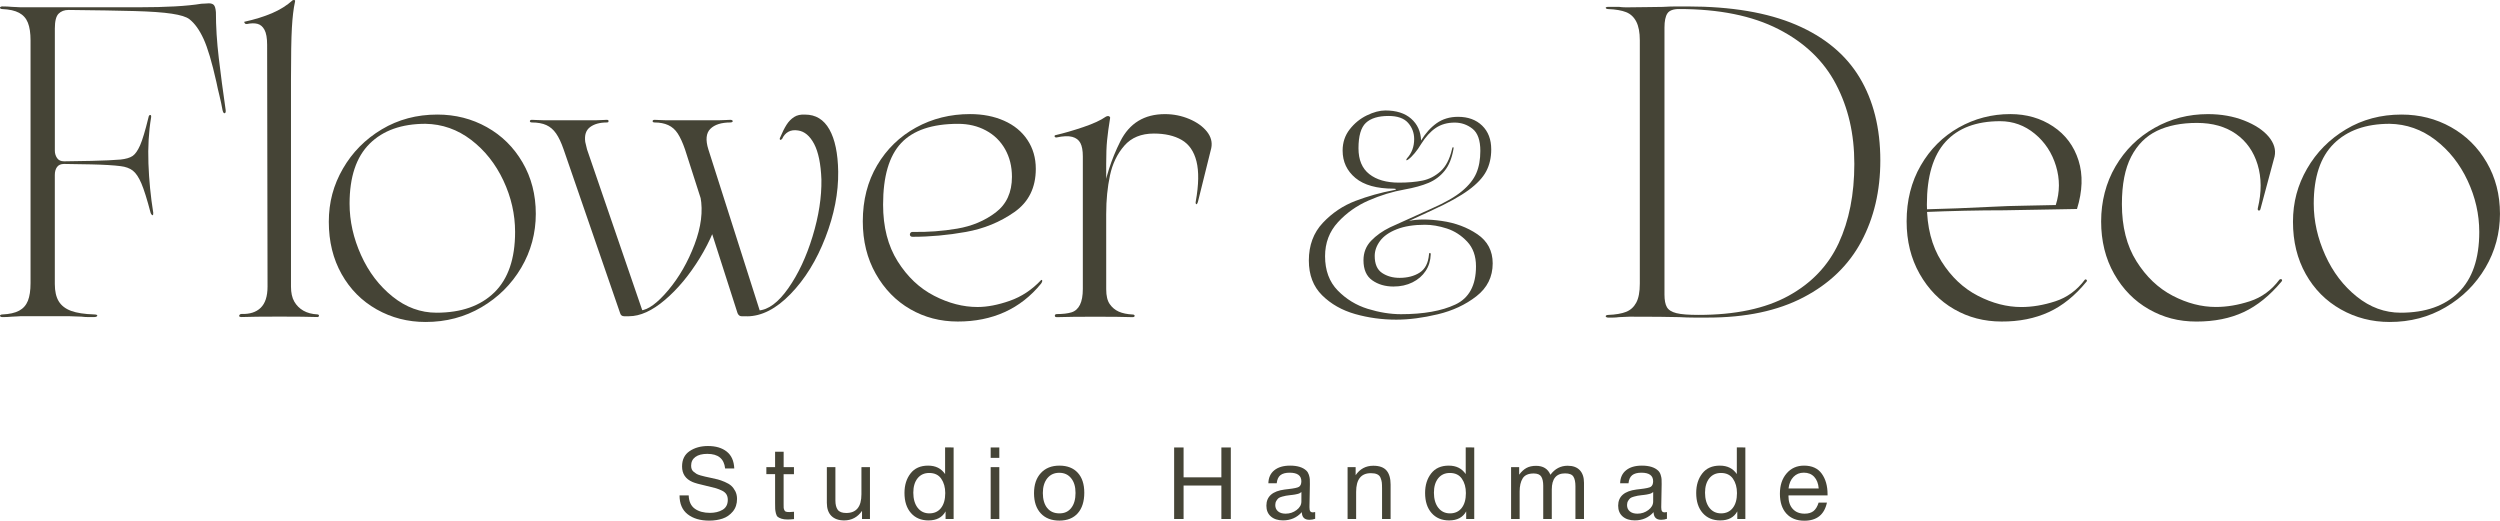
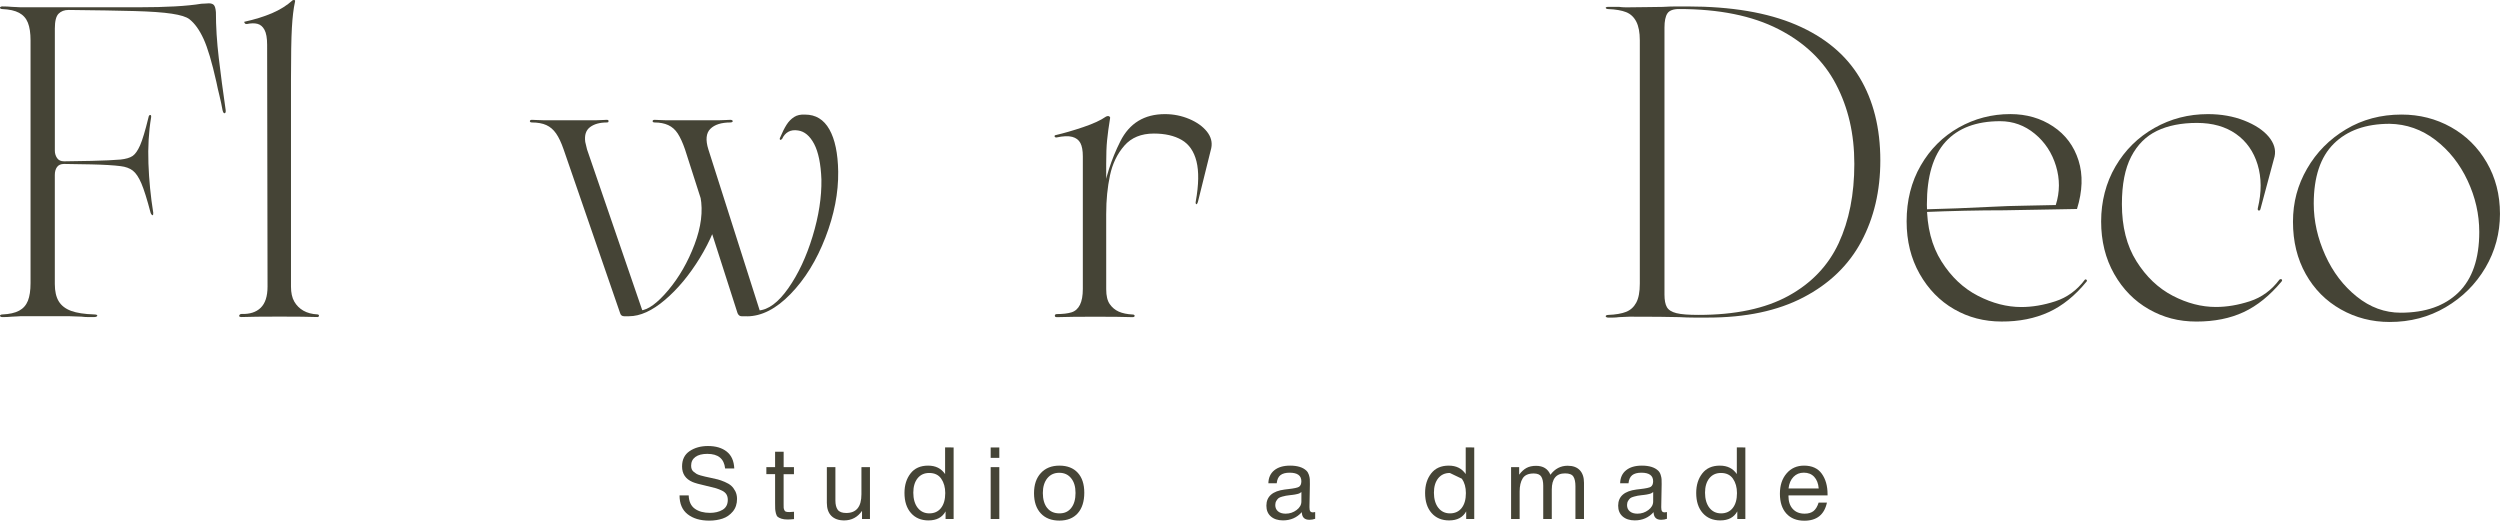
<svg xmlns="http://www.w3.org/2000/svg" viewBox="1579.275 2412.37 841.45 175.26" width="841.45" height="175.26">
  <path fill="#454436" stroke="none" fill-opacity="1" stroke-width="0" stroke-opacity="1" baseline-shift="baseline" color="rgb(51, 51, 51)" font-size-adjust="none" class="cls-1" id="tSvg75c7ff72d8" d="M 1584.805 2518.88 C 1584.305 2518.93 1583.815 2518.95 1583.315 2518.95 C 1582.325 2519.05 1581.235 2519.1 1580.045 2519.1 C 1579.745 2519.1 1579.525 2519.03 1579.375 2518.88 C 1579.225 2518.73 1579.225 2518.58 1579.375 2518.43 C 1579.525 2518.28 1579.745 2518.21 1580.045 2518.21 C 1582.425 2518.11 1584.305 2517.69 1585.695 2516.95 C 1587.085 2516.21 1588.075 2515.09 1588.665 2513.61 C 1589.255 2512.12 1589.555 2510.15 1589.555 2507.67 C 1589.555 2480.433 1589.555 2453.197 1589.555 2425.96 C 1589.555 2423.49 1589.255 2421.5 1588.665 2420.02 C 1588.075 2418.53 1587.075 2417.42 1585.695 2416.68 C 1584.305 2415.94 1582.425 2415.52 1580.045 2415.42 C 1579.745 2415.42 1579.525 2415.35 1579.375 2415.2 C 1579.225 2415.05 1579.225 2414.9 1579.375 2414.75 C 1579.525 2414.6 1579.745 2414.53 1580.045 2414.53 C 1581.235 2414.53 1582.325 2414.58 1583.315 2414.68 C 1583.805 2414.68 1584.305 2414.71 1584.805 2414.75 C 1585.295 2414.8 1585.745 2414.82 1586.145 2414.82 C 1599.415 2414.82 1612.685 2414.82 1625.955 2414.82 C 1635.165 2414.82 1642.195 2414.43 1647.045 2413.63 C 1647.535 2413.63 1648.015 2413.61 1648.455 2413.56 C 1648.905 2413.51 1649.275 2413.49 1649.565 2413.49 C 1650.355 2413.49 1650.925 2413.69 1651.275 2414.08 C 1651.625 2414.48 1651.845 2415.27 1651.945 2416.46 C 1651.945 2421.31 1652.265 2426.46 1652.915 2431.91 C 1653.555 2437.36 1654.325 2443.15 1655.215 2449.29 C 1655.315 2449.98 1655.215 2450.38 1654.915 2450.48 C 1654.615 2450.58 1654.365 2450.23 1654.175 2449.44 C 1653.875 2447.76 1653.525 2446.12 1653.135 2444.54 C 1652.735 2442.96 1652.395 2441.42 1652.095 2439.93 C 1650.605 2433.3 1649.175 2428.47 1647.785 2425.45 C 1646.395 2422.43 1644.815 2420.23 1643.035 2418.84 C 1642.045 2418.05 1640.065 2417.43 1637.095 2416.98 C 1634.125 2416.53 1629.935 2416.24 1624.545 2416.09 C 1619.145 2415.94 1611.745 2415.82 1602.335 2415.72 C 1600.945 2415.72 1599.835 2416.14 1598.995 2416.98 C 1598.155 2417.82 1597.735 2419.48 1597.735 2421.96 C 1597.735 2435.677 1597.735 2449.393 1597.735 2463.11 C 1597.735 2464 1597.985 2464.82 1598.475 2465.56 C 1598.965 2466.3 1599.765 2466.67 1600.855 2466.67 C 1602.635 2466.67 1605.685 2466.62 1609.995 2466.52 C 1614.305 2466.42 1617.595 2466.27 1619.875 2466.07 C 1621.655 2465.87 1622.995 2465.48 1623.885 2464.88 C 1624.775 2464.29 1625.615 2463.1 1626.415 2461.31 C 1627.205 2459.53 1628.145 2456.41 1629.235 2451.95 C 1629.335 2451.36 1629.535 2451.06 1629.825 2451.06 C 1630.115 2451.06 1630.215 2451.36 1630.125 2451.95 C 1629.335 2456.7 1629.035 2461.85 1629.235 2467.4 C 1629.435 2472.95 1629.975 2478.49 1630.865 2484.04 C 1630.865 2484.34 1630.835 2484.56 1630.795 2484.71 C 1630.745 2484.86 1630.625 2484.86 1630.425 2484.71 C 1630.225 2484.56 1630.075 2484.34 1629.975 2484.04 C 1628.785 2479.49 1627.745 2476.17 1626.855 2474.09 C 1625.965 2472.01 1624.995 2470.58 1623.955 2469.78 C 1622.915 2468.99 1621.555 2468.49 1619.865 2468.29 C 1617.585 2467.99 1614.295 2467.8 1609.985 2467.7 C 1605.675 2467.6 1602.635 2467.55 1600.845 2467.55 C 1599.755 2467.55 1598.965 2467.9 1598.465 2468.59 C 1597.965 2469.28 1597.725 2470.18 1597.725 2471.26 C 1597.725 2483.49 1597.725 2495.72 1597.725 2507.95 C 1597.725 2510.43 1598.175 2512.38 1599.065 2513.82 C 1599.955 2515.26 1601.345 2516.32 1603.225 2517.01 C 1605.105 2517.7 1607.685 2518.1 1610.955 2518.2 C 1611.445 2518.2 1611.775 2518.27 1611.925 2518.42 C 1612.075 2518.57 1612.045 2518.72 1611.855 2518.87 C 1611.655 2519.02 1611.355 2519.09 1610.965 2519.09 C 1610.272 2519.09 1609.578 2519.09 1608.885 2519.09 C 1608.195 2519.09 1607.445 2519.04 1606.655 2518.94 C 1605.865 2518.94 1605.145 2518.91 1604.505 2518.87 C 1603.855 2518.82 1603.245 2518.8 1602.645 2518.8 C 1597.145 2518.8 1591.645 2518.8 1586.145 2518.8C 1585.745 2518.8 1585.305 2518.82 1584.805 2518.88Z" />
  <path fill="#454436" stroke="none" fill-opacity="1" stroke-width="0" stroke-opacity="1" baseline-shift="baseline" color="rgb(51, 51, 51)" font-size-adjust="none" class="cls-1" id="tSvg8bd6830b98" d="M 1669.185 2427.45 C 1669.185 2425.17 1668.885 2423.49 1668.295 2422.4 C 1667.705 2421.31 1666.905 2420.64 1665.915 2420.39 C 1664.925 2420.14 1663.735 2420.17 1662.355 2420.46 C 1662.055 2420.46 1661.855 2420.41 1661.765 2420.31 C 1661.665 2420.21 1661.595 2420.11 1661.545 2420.01 C 1661.495 2419.91 1661.475 2419.81 1661.475 2419.71 C 1665.045 2418.92 1668.165 2417.95 1670.835 2416.81 C 1673.505 2415.67 1675.835 2414.21 1677.815 2412.43 C 1678.115 2412.33 1678.335 2412.33 1678.485 2412.43 C 1678.635 2412.53 1678.655 2412.73 1678.555 2413.02 C 1678.055 2415.3 1677.715 2418.22 1677.515 2421.78 C 1677.315 2425.35 1677.215 2431.09 1677.215 2439.01 C 1677.215 2462.283 1677.215 2485.557 1677.215 2508.83 C 1677.215 2510.91 1677.585 2512.6 1678.325 2513.88 C 1679.065 2515.17 1680.085 2516.18 1681.375 2516.93 C 1682.665 2517.67 1684.245 2518.1 1686.125 2518.19 C 1686.325 2518.19 1686.475 2518.26 1686.575 2518.41 C 1686.675 2518.56 1686.675 2518.71 1686.575 2518.86 C 1686.475 2519.01 1686.325 2519.08 1686.125 2519.08 C 1683.355 2518.98 1679.095 2518.93 1673.345 2518.93 C 1667.595 2518.93 1663.345 2518.98 1660.565 2519.08 C 1660.165 2519.08 1659.915 2519.01 1659.825 2518.86 C 1659.725 2518.71 1659.755 2518.54 1659.895 2518.34 C 1660.045 2518.14 1660.265 2518.04 1660.565 2518.04 C 1663.335 2518.14 1665.495 2517.45 1667.025 2515.96 C 1668.555 2514.47 1669.325 2512.1 1669.325 2508.83C 1669.275 2481.693 1669.225 2454.557 1669.185 2427.45Z" />
-   <path fill="#454436" stroke="none" fill-opacity="1" stroke-width="0" stroke-opacity="1" baseline-shift="baseline" color="rgb(51, 51, 51)" font-size-adjust="none" class="cls-1" id="tSvgd82ff67bbb" d="M 1722.485 2520.74 C 1716.545 2520.74 1711.065 2519.33 1706.065 2516.51 C 1701.065 2513.69 1697.125 2509.73 1694.255 2504.63 C 1691.385 2499.53 1689.945 2493.66 1689.945 2487.03 C 1689.945 2480.4 1691.525 2474.63 1694.695 2469.13 C 1697.865 2463.63 1702.225 2459.23 1707.765 2455.91 C 1713.315 2452.59 1719.545 2450.93 1726.485 2450.93 C 1732.525 2450.93 1738.075 2452.34 1743.125 2455.16 C 1748.175 2457.98 1752.185 2461.94 1755.155 2467.04 C 1758.125 2472.14 1759.615 2477.91 1759.615 2484.35 C 1759.615 2490.79 1757.985 2496.93 1754.715 2502.47 C 1751.445 2508.02 1746.985 2512.45 1741.345 2515.77C 1735.695 2519.09 1729.405 2520.75 1722.485 2520.74Z M 1726.205 2517.62 C 1734.525 2517.62 1741.005 2515.34 1745.665 2510.79 C 1750.315 2506.24 1752.645 2499.45 1752.645 2490.44 C 1752.645 2484.5 1751.335 2478.73 1748.705 2473.13 C 1746.075 2467.54 1742.465 2462.98 1737.865 2459.46 C 1733.255 2455.95 1728.135 2454.14 1722.485 2454.04 C 1714.465 2454.04 1708.195 2456.27 1703.695 2460.73 C 1699.185 2465.19 1696.935 2471.92 1696.935 2480.93 C 1696.935 2486.77 1698.225 2492.54 1700.795 2498.24 C 1703.365 2503.94 1706.905 2508.59 1711.415 2512.2 C 1715.925 2515.82 1720.845 2517.62 1726.195 2517.62C 1726.198 2517.62 1726.202 2517.62 1726.205 2517.62Z" />
  <path fill="#454436" stroke="none" fill-opacity="1" stroke-width="0" stroke-opacity="1" baseline-shift="baseline" color="rgb(51, 51, 51)" font-size-adjust="none" class="cls-1" id="tSvg34bd4b650f" d="M 1789.335 2518.81 C 1788.645 2518.81 1788.195 2518.46 1787.995 2517.77 C 1781.655 2499.397 1775.315 2481.023 1768.975 2462.65 C 1768.185 2460.37 1767.345 2458.59 1766.445 2457.3 C 1765.555 2456.01 1764.465 2455.07 1763.175 2454.48 C 1761.885 2453.89 1760.255 2453.59 1758.275 2453.59 C 1757.975 2453.59 1757.785 2453.52 1757.685 2453.37 C 1757.585 2453.22 1757.585 2453.07 1757.685 2452.92 C 1757.785 2452.77 1757.985 2452.7 1758.275 2452.7 C 1758.775 2452.7 1759.335 2452.73 1759.985 2452.77 C 1760.625 2452.82 1761.295 2452.84 1761.995 2452.84 C 1768.035 2452.84 1774.075 2452.84 1780.115 2452.84 C 1780.805 2452.84 1781.425 2452.82 1781.975 2452.77 C 1782.515 2452.72 1783.035 2452.7 1783.535 2452.7 C 1783.835 2452.7 1784.005 2452.77 1784.055 2452.92 C 1784.105 2453.07 1784.105 2453.22 1784.055 2453.37 C 1784.005 2453.52 1783.835 2453.59 1783.535 2453.59 C 1781.155 2453.59 1779.275 2454.11 1777.885 2455.15 C 1776.495 2456.19 1775.955 2457.85 1776.255 2460.13 C 1776.355 2460.53 1776.455 2460.95 1776.555 2461.39 C 1776.655 2461.84 1776.755 2462.26 1776.855 2462.65 C 1783.095 2480.823 1789.335 2498.997 1795.575 2517.17 C 1794.885 2517.67 1794.065 2518.06 1793.125 2518.36 C 1792.185 2518.66 1791.465 2518.81 1790.975 2518.81C 1790.432 2518.81 1789.888 2518.81 1789.335 2518.81Z M 1822.175 2481.67 C 1820.785 2487.61 1818.335 2493.46 1814.825 2499.2 C 1811.305 2504.94 1807.395 2509.65 1803.085 2513.31 C 1798.775 2516.98 1794.745 2518.81 1790.975 2518.81 C 1792.262 2518.167 1793.548 2517.523 1794.835 2516.88 C 1797.405 2516.68 1800.525 2514.41 1804.195 2510.05 C 1807.855 2505.69 1810.805 2500.57 1813.035 2494.67 C 1815.265 2488.78 1815.935 2483.45 1815.045 2478.7C 1817.422 2479.69 1819.798 2480.68 1822.175 2481.67Z M 1828.855 2518.81 C 1828.265 2518.81 1827.815 2518.46 1827.515 2517.77 C 1821.622 2499.397 1815.728 2481.023 1809.835 2462.65 C 1809.045 2460.37 1808.225 2458.59 1807.385 2457.3 C 1806.545 2456.01 1805.475 2455.07 1804.195 2454.48 C 1802.905 2453.89 1801.375 2453.59 1799.585 2453.59 C 1799.285 2453.59 1799.085 2453.52 1798.995 2453.37 C 1798.895 2453.22 1798.895 2453.07 1798.995 2452.92 C 1799.095 2452.77 1799.295 2452.7 1799.585 2452.7 C 1800.075 2452.7 1800.625 2452.73 1801.215 2452.77 C 1801.805 2452.82 1802.455 2452.84 1803.145 2452.84 C 1809.285 2452.84 1815.425 2452.84 1821.565 2452.84 C 1822.255 2452.84 1822.905 2452.82 1823.495 2452.77 C 1824.085 2452.72 1824.635 2452.7 1825.125 2452.7 C 1825.425 2452.7 1825.645 2452.77 1825.795 2452.92 C 1825.945 2453.07 1825.945 2453.22 1825.795 2453.37 C 1825.645 2453.52 1825.425 2453.59 1825.125 2453.59 C 1822.055 2453.59 1819.805 2454.31 1818.365 2455.74 C 1816.925 2457.17 1816.705 2459.48 1817.695 2462.65 C 1823.488 2480.823 1829.282 2498.997 1835.075 2517.17 C 1834.385 2517.67 1833.585 2518.06 1832.695 2518.36 C 1831.805 2518.66 1831.105 2518.81 1830.615 2518.81C 1830.022 2518.81 1829.428 2518.81 1828.855 2518.81Z M 1834.505 2516.88 C 1837.875 2516.68 1841.235 2514.18 1844.605 2509.38 C 1847.975 2504.58 1850.695 2498.76 1852.775 2491.93 C 1854.855 2485.1 1855.845 2478.71 1855.745 2472.77 C 1855.545 2467.52 1854.725 2463.54 1853.295 2460.81 C 1851.855 2458.09 1850.045 2456.58 1847.875 2456.28 C 1846.585 2456.08 1845.495 2456.23 1844.605 2456.73 C 1843.715 2457.23 1843.015 2458.02 1842.525 2459.11 C 1842.425 2459.21 1842.305 2459.31 1842.155 2459.41 C 1842.005 2459.51 1841.885 2459.48 1841.785 2459.34 C 1841.685 2459.19 1841.685 2459.02 1841.785 2458.82 C 1842.575 2456.94 1843.315 2455.45 1844.015 2454.36 C 1844.705 2453.27 1845.545 2452.41 1846.545 2451.76 C 1847.535 2451.12 1848.775 2450.85 1850.255 2450.94 C 1853.825 2450.94 1856.545 2452.6 1858.425 2455.92 C 1860.305 2459.24 1861.295 2463.97 1861.395 2470.11 C 1861.495 2477.24 1860.055 2484.65 1857.085 2492.32 C 1854.115 2500 1850.205 2506.34 1845.345 2511.34 C 1840.495 2516.34 1835.585 2518.84 1830.635 2518.84C 1831.922 2518.197 1833.208 2517.553 1834.505 2516.88Z" />
-   <path fill="#454436" stroke="none" fill-opacity="1" stroke-width="0" stroke-opacity="1" baseline-shift="baseline" color="rgb(51, 51, 51)" font-size-adjust="none" class="cls-1" id="tSvg1239531e9af" d="M 1901.615 2520.59 C 1895.775 2520.59 1890.445 2519.2 1885.645 2516.43 C 1880.845 2513.66 1876.975 2509.7 1874.055 2504.55 C 1871.135 2499.4 1869.675 2493.51 1869.675 2486.87 C 1869.675 2479.74 1871.285 2473.45 1874.505 2468 C 1877.725 2462.55 1882.085 2458.32 1887.575 2455.3 C 1893.075 2452.28 1899.135 2450.77 1905.775 2450.77 C 1910.035 2450.77 1913.845 2451.51 1917.215 2453 C 1920.585 2454.49 1923.205 2456.64 1925.085 2459.46 C 1926.965 2462.28 1927.905 2465.53 1927.905 2469.19 C 1927.905 2475.53 1925.505 2480.38 1920.695 2483.75 C 1915.895 2487.12 1910.445 2489.35 1904.355 2490.44 C 1898.265 2491.53 1892.295 2492.07 1886.455 2492.07 C 1886.055 2492.07 1885.785 2491.95 1885.635 2491.7 C 1885.485 2491.45 1885.485 2491.18 1885.635 2490.88 C 1885.785 2490.58 1886.055 2490.43 1886.455 2490.43 C 1891.505 2490.53 1896.505 2490.16 1901.455 2489.32 C 1906.405 2488.48 1910.715 2486.67 1914.375 2483.9 C 1918.035 2481.13 1919.875 2477.12 1919.875 2471.87 C 1919.875 2468.4 1919.105 2465.31 1917.575 2462.59 C 1916.035 2459.87 1913.885 2457.76 1911.115 2456.28 C 1908.345 2454.79 1905.225 2454.05 1901.755 2454.05 C 1893.035 2454.05 1886.655 2456.2 1882.595 2460.51 C 1878.535 2464.82 1876.505 2471.73 1876.505 2481.23 C 1876.505 2488.76 1878.135 2495.12 1881.405 2500.32 C 1884.675 2505.52 1888.755 2509.38 1893.665 2511.91 C 1898.565 2514.44 1903.445 2515.7 1908.295 2515.7 C 1911.565 2515.7 1915.175 2515.01 1919.135 2513.62 C 1923.095 2512.23 1926.615 2509.91 1929.685 2506.64 C 1929.785 2506.54 1929.885 2506.54 1929.985 2506.64 C 1930.085 2506.74 1930.105 2506.89 1930.055 2507.09 C 1930.005 2507.29 1929.885 2507.54 1929.685 2507.83 C 1926.215 2512.09 1922.135 2515.28 1917.425 2517.41C 1912.715 2519.54 1907.445 2520.6 1901.615 2520.59Z" />
  <path fill="#454436" stroke="none" fill-opacity="1" stroke-width="0" stroke-opacity="1" baseline-shift="baseline" color="rgb(51, 51, 51)" font-size-adjust="none" class="cls-1" id="tSvgeeb71631aa" d="M 1951.605 2509.75 C 1951.605 2511.93 1951.995 2513.59 1952.795 2514.73 C 1953.585 2515.87 1954.605 2516.71 1955.835 2517.26 C 1957.075 2517.81 1958.635 2518.13 1960.515 2518.23 C 1960.815 2518.23 1961.005 2518.3 1961.105 2518.45 C 1961.205 2518.6 1961.205 2518.75 1961.105 2518.9 C 1961.005 2519.05 1960.805 2519.12 1960.515 2519.12 C 1957.645 2519.02 1953.455 2518.97 1947.965 2518.97 C 1942.475 2518.97 1938.135 2519.02 1934.965 2519.12 C 1934.665 2519.12 1934.465 2519.05 1934.375 2518.9 C 1934.275 2518.75 1934.275 2518.58 1934.375 2518.38 C 1934.475 2518.18 1934.675 2518.08 1934.965 2518.08 C 1937.045 2518.08 1938.705 2517.88 1939.945 2517.49 C 1941.185 2517.1 1942.125 2516.25 1942.765 2514.96 C 1943.405 2513.67 1943.735 2511.89 1943.735 2509.61 C 1943.735 2494.753 1943.735 2479.897 1943.735 2465.04 C 1943.735 2463.06 1943.465 2461.55 1942.915 2460.51 C 1942.365 2459.47 1941.455 2458.78 1940.165 2458.43 C 1938.875 2458.08 1937.095 2458.16 1934.815 2458.65 C 1934.615 2458.65 1934.465 2458.6 1934.365 2458.5 C 1934.265 2458.4 1934.215 2458.3 1934.215 2458.2 C 1934.215 2458.1 1934.265 2458 1934.365 2457.9 C 1937.335 2457.21 1940.505 2456.29 1943.875 2455.15 C 1947.245 2454.01 1949.765 2452.85 1951.455 2451.66 C 1951.755 2451.46 1952.055 2451.39 1952.345 2451.44 C 1952.645 2451.49 1952.835 2451.66 1952.935 2451.96 C 1952.435 2455.03 1952.095 2457.58 1951.895 2459.61 C 1951.695 2461.64 1951.595 2464.29 1951.595 2467.56C 1951.595 2481.623 1951.595 2495.687 1951.605 2509.75Z M 1951.605 2484.2 C 1951.605 2485.59 1951.525 2485.98 1951.385 2485.39 C 1951.245 2484.8 1951.065 2483.9 1950.865 2482.72 C 1950.565 2480.74 1950.365 2479.5 1950.275 2479.01 C 1951.265 2472.38 1953.295 2466.01 1956.365 2459.92 C 1959.435 2453.83 1964.435 2450.78 1971.375 2450.78 C 1974.245 2450.78 1976.965 2451.33 1979.545 2452.41 C 1982.115 2453.5 1984.095 2454.91 1985.485 2456.64 C 1986.865 2458.37 1987.365 2460.23 1986.965 2462.21 C 1985.478 2468.203 1983.992 2474.197 1982.505 2480.19 C 1982.405 2480.59 1982.285 2480.86 1982.135 2481.01 C 1981.985 2481.16 1981.865 2481.14 1981.765 2480.94 C 1981.665 2480.74 1981.665 2480.45 1981.765 2480.05 C 1982.755 2474.5 1982.825 2470.05 1981.985 2466.68 C 1981.145 2463.31 1979.485 2460.91 1977.005 2459.47 C 1974.525 2458.04 1971.405 2457.32 1967.645 2457.32 C 1963.385 2457.32 1960.065 2458.68 1957.695 2461.41 C 1955.315 2464.14 1953.705 2467.48 1952.865 2471.44C 1952.025 2475.4 1951.605 2479.66 1951.605 2484.2Z" />
-   <path fill="#454436" stroke="none" fill-opacity="1" stroke-width="0" stroke-opacity="1" baseline-shift="baseline" color="rgb(51, 51, 51)" font-size-adjust="none" class="cls-1" id="tSvg167df7e3f3a" d="M 2057.585 2459.66 C 2059.075 2457.2 2060.825 2455.26 2062.835 2453.83 C 2064.845 2452.41 2067.235 2451.69 2070.025 2451.69 C 2073.395 2451.69 2076.095 2452.68 2078.135 2454.65 C 2080.175 2456.63 2081.195 2459.3 2081.195 2462.66 C 2081.195 2465.45 2080.625 2467.91 2079.495 2470.04 C 2078.365 2472.18 2076.385 2474.28 2073.565 2476.35 C 2070.745 2478.42 2066.715 2480.66 2061.475 2483.05 C 2058.822 2484.28 2056.168 2485.51 2053.515 2486.74 C 2056.365 2486.09 2060.055 2486.09 2064.585 2486.74 C 2069.115 2487.39 2073.095 2488.88 2076.535 2491.21 C 2079.965 2493.54 2081.685 2496.81 2081.685 2501.02 C 2081.685 2505.55 2079.855 2509.24 2076.195 2512.09 C 2072.535 2514.94 2068.195 2516.96 2063.175 2518.16 C 2058.155 2519.36 2053.515 2519.96 2049.235 2519.96 C 2044.445 2519.96 2039.825 2519.33 2035.395 2518.07 C 2030.955 2516.81 2027.255 2514.7 2024.275 2511.76 C 2021.295 2508.81 2019.805 2504.91 2019.805 2500.05 C 2019.805 2494.94 2021.375 2490.71 2024.515 2487.37 C 2027.655 2484.04 2031.315 2481.58 2035.495 2479.99 C 2039.675 2478.4 2043.995 2477.19 2048.465 2476.35 C 2048.915 2476.29 2049.125 2476.19 2049.095 2476.06 C 2049.065 2475.93 2048.815 2475.87 2048.365 2475.87 C 2042.665 2475.87 2038.375 2474.67 2035.495 2472.28 C 2032.615 2469.88 2031.175 2466.81 2031.175 2463.05 C 2031.175 2460.33 2031.965 2457.95 2033.555 2455.91 C 2035.145 2453.87 2037.065 2452.3 2039.335 2451.2 C 2041.605 2450.1 2043.675 2449.55 2045.555 2449.55 C 2049.245 2449.55 2052.145 2450.47 2054.245 2452.32C 2056.345 2454.17 2057.465 2456.61 2057.585 2459.66Z M 2052.825 2465.68 C 2054.445 2463.93 2055.255 2461.76 2055.255 2459.17 C 2055.255 2457.1 2054.575 2455.28 2053.215 2453.73 C 2051.855 2452.18 2049.655 2451.4 2046.615 2451.4 C 2043.185 2451.4 2040.645 2452.18 2038.995 2453.73 C 2037.345 2455.28 2036.515 2458.13 2036.515 2462.28 C 2036.515 2466.17 2037.725 2469.06 2040.155 2470.97 C 2042.585 2472.88 2045.905 2473.84 2050.115 2473.84 C 2053.155 2473.84 2055.795 2473.61 2058.035 2473.16 C 2060.265 2472.71 2062.295 2471.67 2064.105 2470.05 C 2065.915 2468.43 2067.215 2465.94 2067.995 2462.57 C 2068.055 2462.25 2068.145 2462.04 2068.235 2461.94 C 2068.335 2461.84 2068.415 2461.86 2068.475 2461.99 C 2068.535 2462.12 2068.535 2462.31 2068.475 2462.57 C 2067.955 2465.61 2066.975 2468.04 2065.515 2469.85 C 2064.055 2471.66 2062.245 2473.02 2060.075 2473.93 C 2057.905 2474.84 2055.205 2475.58 2051.965 2476.16 C 2047.945 2476.87 2043.935 2478.1 2039.925 2479.85 C 2035.905 2481.6 2032.465 2484.04 2029.585 2487.18 C 2026.705 2490.32 2025.265 2494.13 2025.265 2498.59 C 2025.265 2503.38 2026.685 2507.23 2029.535 2510.15 C 2032.385 2513.06 2035.755 2515.12 2039.635 2516.32 C 2043.525 2517.52 2047.245 2518.12 2050.805 2518.12 C 2058.385 2518.12 2064.485 2517.04 2069.115 2514.87 C 2073.745 2512.7 2076.065 2508.41 2076.065 2502 C 2076.065 2498.57 2075.075 2495.8 2073.105 2493.7 C 2071.125 2491.6 2068.845 2490.12 2066.255 2489.28 C 2063.665 2488.44 2061.205 2488.02 2058.875 2488.02 C 2055.115 2488.02 2051.965 2488.52 2049.405 2489.53 C 2046.845 2490.53 2044.965 2491.85 2043.775 2493.46 C 2042.575 2495.08 2041.975 2496.76 2041.975 2498.51 C 2041.975 2501.23 2042.805 2503.14 2044.455 2504.24 C 2046.105 2505.34 2048.065 2505.89 2050.335 2505.89 C 2052.995 2505.89 2055.245 2505.31 2057.085 2504.14 C 2058.935 2502.97 2059.985 2500.93 2060.245 2498.02 C 2060.245 2497.76 2060.305 2497.6 2060.435 2497.53 C 2060.565 2497.47 2060.665 2497.48 2060.725 2497.58 C 2060.785 2497.68 2060.825 2497.82 2060.825 2498.02 C 2060.755 2500.09 2060.195 2501.94 2059.125 2503.56 C 2058.055 2505.18 2056.585 2506.46 2054.705 2507.4 C 2052.825 2508.34 2050.685 2508.81 2048.295 2508.81 C 2045.505 2508.81 2043.125 2508.11 2041.155 2506.72 C 2039.175 2505.33 2038.195 2503.08 2038.195 2499.97 C 2038.195 2497.38 2039.055 2495.2 2040.765 2493.41 C 2042.475 2491.63 2044.605 2490.12 2047.125 2488.89 C 2051.852 2486.753 2056.578 2484.617 2061.305 2482.48 C 2065.705 2480.54 2069.055 2478.61 2071.355 2476.7 C 2073.655 2474.79 2075.255 2472.78 2076.165 2470.68 C 2077.075 2468.58 2077.525 2466.07 2077.525 2463.15 C 2077.525 2459.59 2076.645 2457.11 2074.905 2455.72 C 2073.155 2454.33 2071.145 2453.63 2068.885 2453.63 C 2066.425 2453.63 2064.305 2454.23 2062.525 2455.43 C 2060.745 2456.63 2059.105 2458.43 2057.615 2460.82 C 2056.965 2461.92 2056.235 2462.96 2055.425 2463.93 C 2054.615 2464.9 2053.885 2465.61 2053.235 2466.07 C 2053.045 2466.2 2052.875 2466.28 2052.745 2466.31 C 2052.615 2466.34 2052.565 2466.29 2052.595 2466.16C 2052.625 2466.03 2052.705 2465.87 2052.825 2465.68Z" />
  <path fill="#454436" stroke="none" fill-opacity="1" stroke-width="0" stroke-opacity="1" baseline-shift="baseline" color="rgb(51, 51, 51)" font-size-adjust="none" class="cls-1" id="tSvg42b28ed7a4" d="M 2154.085 2519.26 C 2152.548 2519.26 2151.012 2519.26 2149.475 2519.26 C 2147.895 2519.26 2146.255 2519.21 2144.575 2519.11 C 2141.005 2519.01 2135.415 2518.96 2127.785 2518.96 C 2126.595 2519.01 2125.405 2519.06 2124.215 2519.11 C 2123.525 2519.21 2122.855 2519.26 2122.215 2519.26 C 2121.645 2519.26 2121.075 2519.26 2120.505 2519.26 C 2120.205 2519.26 2119.985 2519.19 2119.835 2519.04 C 2119.685 2518.89 2119.685 2518.74 2119.835 2518.59 C 2119.985 2518.44 2120.205 2518.37 2120.505 2518.37 C 2123.075 2518.27 2125.115 2517.92 2126.595 2517.33 C 2128.085 2516.74 2129.215 2515.7 2130.015 2514.21 C 2130.805 2512.73 2131.205 2510.6 2131.205 2507.82 C 2131.205 2480.533 2131.205 2453.247 2131.205 2425.96 C 2131.205 2423.29 2130.805 2421.18 2130.015 2419.65 C 2129.225 2418.12 2128.085 2417.05 2126.595 2416.46 C 2125.105 2415.87 2123.075 2415.52 2120.505 2415.42 C 2120.205 2415.42 2119.985 2415.35 2119.835 2415.2 C 2119.685 2415.05 2119.685 2414.93 2119.835 2414.83 C 2119.985 2414.73 2120.205 2414.68 2120.505 2414.68 C 2121.742 2414.68 2122.978 2414.68 2124.215 2414.68 C 2124.905 2414.78 2125.575 2414.83 2126.225 2414.83 C 2126.745 2414.83 2127.265 2414.83 2127.785 2414.83 C 2129.865 2414.83 2131.845 2414.81 2133.725 2414.76 C 2135.605 2414.71 2137.335 2414.69 2138.925 2414.69 C 2140.605 2414.59 2142.145 2414.54 2143.525 2414.54 C 2144.762 2414.54 2145.998 2414.54 2147.235 2414.54 C 2161.995 2414.54 2174.175 2416.6 2183.785 2420.71 C 2193.385 2424.82 2200.525 2430.74 2205.175 2438.46 C 2209.825 2446.19 2212.155 2455.5 2212.155 2466.39 C 2212.155 2476.59 2210.025 2485.68 2205.765 2493.65 C 2201.505 2501.62 2195.015 2507.89 2186.305 2512.44C 2177.585 2517 2166.845 2519.27 2154.085 2519.26Z M 2150.965 2518.36 C 2163.345 2518.36 2173.425 2516.23 2181.195 2511.97 C 2188.965 2507.71 2194.615 2501.79 2198.135 2494.22 C 2201.645 2486.64 2203.405 2477.76 2203.405 2467.55 C 2203.405 2457.34 2201.345 2448.61 2197.235 2440.74 C 2193.125 2432.87 2186.665 2426.68 2177.845 2422.17 C 2169.025 2417.66 2157.885 2415.41 2144.415 2415.41 C 2142.435 2415.41 2141.125 2415.91 2140.475 2416.9 C 2139.825 2417.89 2139.505 2419.48 2139.505 2421.65 C 2139.505 2451.61 2139.505 2481.57 2139.505 2511.53 C 2139.505 2513.41 2139.775 2514.82 2140.325 2515.76 C 2140.865 2516.7 2141.935 2517.37 2143.515 2517.77C 2145.095 2518.17 2147.575 2518.36 2150.965 2518.36Z" />
  <path fill="#454436" stroke="none" fill-opacity="1" stroke-width="0" stroke-opacity="1" baseline-shift="baseline" color="rgb(51, 51, 51)" font-size-adjust="none" class="cls-1" id="tSvgcd938a2090" d="M 2252.945 2520.59 C 2247.105 2520.59 2241.775 2519.2 2236.975 2516.43 C 2232.175 2513.66 2228.305 2509.7 2225.385 2504.55 C 2222.465 2499.4 2221.005 2493.51 2221.005 2486.87 C 2221.005 2479.84 2222.585 2473.57 2225.755 2468.08 C 2228.925 2462.58 2233.185 2458.33 2238.535 2455.3 C 2243.885 2452.28 2249.675 2450.77 2255.915 2450.77 C 2261.365 2450.77 2266.165 2452.16 2270.325 2454.93 C 2274.485 2457.7 2277.325 2461.52 2278.865 2466.37 C 2280.395 2471.22 2280.225 2476.67 2278.345 2482.71 C 2274.385 2482.81 2270.375 2482.88 2266.315 2482.93 C 2262.255 2482.98 2258.095 2483.05 2253.835 2483.15 C 2249.475 2483.15 2245.045 2483.2 2240.535 2483.3 C 2236.025 2483.4 2231.395 2483.55 2226.645 2483.75 C 2226.495 2483.453 2226.345 2483.157 2226.195 2482.86 C 2230.155 2482.76 2234.095 2482.64 2238.005 2482.49 C 2241.915 2482.34 2245.805 2482.17 2249.665 2481.97 C 2253.325 2481.77 2256.965 2481.65 2260.585 2481.6 C 2264.195 2481.55 2267.735 2481.48 2271.205 2481.38 C 2272.595 2477.02 2272.615 2472.64 2271.275 2468.23 C 2269.935 2463.82 2267.565 2460.21 2264.145 2457.39 C 2260.725 2454.57 2256.835 2453.16 2252.485 2453.16 C 2244.465 2453.16 2238.345 2455.46 2234.135 2460.07 C 2229.925 2464.67 2227.825 2471.73 2227.825 2481.24 C 2227.825 2488.77 2229.455 2495.13 2232.725 2500.33 C 2235.995 2505.53 2240.075 2509.39 2244.985 2511.92 C 2249.885 2514.45 2254.765 2515.71 2259.615 2515.71 C 2263.275 2515.71 2267.095 2515.07 2271.055 2513.78 C 2275.015 2512.49 2278.335 2510.07 2281.005 2506.5 C 2281.105 2506.4 2281.225 2506.38 2281.375 2506.43 C 2281.525 2506.48 2281.625 2506.58 2281.675 2506.73 C 2281.725 2506.88 2281.695 2507 2281.605 2507.1 C 2277.745 2511.85 2273.485 2515.3 2268.825 2517.43C 2264.165 2519.56 2258.875 2520.62 2252.945 2520.59Z" />
  <path fill="#454436" stroke="none" fill-opacity="1" stroke-width="0" stroke-opacity="1" baseline-shift="baseline" color="rgb(51, 51, 51)" font-size-adjust="none" class="cls-1" id="tSvg11fc20d5d27" d="M 2340.105 2482.71 C 2340.005 2483.11 2339.805 2483.28 2339.515 2483.23 C 2339.215 2483.18 2339.115 2482.91 2339.215 2482.41 C 2340.505 2477.06 2340.475 2472.18 2339.145 2467.78 C 2337.805 2463.37 2335.385 2459.93 2331.865 2457.45 C 2328.345 2454.98 2323.965 2453.74 2318.715 2453.74 C 2313.465 2453.74 2308.985 2454.63 2305.275 2456.41 C 2301.565 2458.19 2298.665 2461.09 2296.585 2465.1 C 2294.505 2469.11 2293.465 2474.44 2293.465 2481.07 C 2293.465 2488.7 2295.095 2495.11 2298.365 2500.31 C 2301.635 2505.51 2305.695 2509.37 2310.545 2511.9 C 2315.395 2514.43 2320.255 2515.69 2325.105 2515.69 C 2328.765 2515.69 2332.585 2515.05 2336.545 2513.76 C 2340.505 2512.47 2343.825 2510.05 2346.495 2506.48 C 2346.795 2506.28 2347.035 2506.26 2347.235 2506.41 C 2347.435 2506.56 2347.435 2506.78 2347.235 2507.08 C 2343.275 2511.83 2339.015 2515.28 2334.455 2517.41 C 2329.895 2519.54 2324.595 2520.6 2318.555 2520.6 C 2312.515 2520.6 2307.365 2519.21 2302.515 2516.44 C 2297.665 2513.67 2293.775 2509.71 2290.855 2504.56 C 2287.935 2499.41 2286.475 2493.52 2286.475 2486.88 C 2286.475 2480.24 2288.085 2473.88 2291.305 2468.38 C 2294.525 2462.88 2298.885 2458.57 2304.375 2455.46 C 2309.875 2452.34 2315.885 2450.78 2322.425 2450.78 C 2326.885 2450.78 2330.945 2451.5 2334.605 2452.93 C 2338.265 2454.37 2341.015 2456.18 2342.845 2458.35 C 2344.675 2460.53 2345.345 2462.76 2344.855 2465.04C 2343.272 2470.933 2341.688 2476.827 2340.105 2482.71Z" />
  <path fill="#454436" stroke="none" fill-opacity="1" stroke-width="0" stroke-opacity="1" baseline-shift="baseline" color="rgb(51, 51, 51)" font-size-adjust="none" class="cls-1" id="tSvg1550da04fa2" d="M 2383.585 2520.74 C 2377.645 2520.74 2372.165 2519.33 2367.165 2516.51 C 2362.165 2513.69 2358.225 2509.73 2355.355 2504.63 C 2352.485 2499.53 2351.045 2493.66 2351.045 2487.03 C 2351.045 2480.4 2352.625 2474.63 2355.795 2469.13 C 2358.965 2463.63 2363.325 2459.23 2368.865 2455.91 C 2374.405 2452.59 2380.645 2450.93 2387.585 2450.93 C 2393.625 2450.93 2399.175 2452.34 2404.225 2455.16 C 2409.275 2457.98 2413.285 2461.94 2416.255 2467.04 C 2419.225 2472.14 2420.715 2477.91 2420.715 2484.35 C 2420.715 2490.79 2419.085 2496.93 2415.815 2502.47 C 2412.545 2508.02 2408.095 2512.45 2402.445 2515.77C 2396.805 2519.09 2390.505 2520.75 2383.585 2520.74Z M 2387.305 2517.62 C 2395.625 2517.62 2402.105 2515.34 2406.765 2510.79 C 2411.415 2506.24 2413.745 2499.45 2413.745 2490.44 C 2413.745 2484.5 2412.435 2478.73 2409.805 2473.13 C 2407.185 2467.54 2403.565 2462.98 2398.965 2459.46 C 2394.365 2455.95 2389.235 2454.14 2383.585 2454.04 C 2375.565 2454.04 2369.295 2456.27 2364.795 2460.73 C 2360.285 2465.19 2358.035 2471.92 2358.035 2480.93 C 2358.035 2486.77 2359.325 2492.54 2361.895 2498.24 C 2364.465 2503.94 2368.005 2508.59 2372.515 2512.2 C 2377.015 2515.82 2381.945 2517.62 2387.295 2517.62C 2387.298 2517.62 2387.302 2517.62 2387.305 2517.62Z" />
  <path fill="#454436" stroke="none" fill-opacity="1" stroke-width="0" stroke-opacity="1" baseline-shift="baseline" color="rgb(51, 51, 51)" font-size-adjust="none" class="cls-1" id="tSvg4fb7c5c241" d="M 1826.415 2570.04 C 1825.388 2570.04 1824.362 2570.04 1823.335 2570.04 C 1822.995 2566.77 1821.005 2565.13 1817.345 2565.13 C 1815.605 2565.13 1814.265 2565.48 1813.315 2566.18 C 1812.365 2566.88 1811.895 2567.86 1811.895 2569.12 C 1811.895 2569.57 1811.965 2569.97 1812.095 2570.3 C 1812.235 2570.64 1812.465 2570.94 1812.785 2571.2 C 1813.115 2571.46 1813.425 2571.68 1813.715 2571.86 C 1814.005 2572.04 1814.475 2572.22 1815.105 2572.4 C 1815.735 2572.58 1816.245 2572.71 1816.625 2572.79 C 1817.005 2572.87 1817.605 2573 1818.415 2573.18 C 1819.405 2573.38 1820.235 2573.57 1820.885 2573.74 C 1821.535 2573.91 1822.315 2574.19 1823.215 2574.57 C 1824.115 2574.95 1824.835 2575.38 1825.365 2575.84 C 1825.895 2576.3 1826.355 2576.92 1826.755 2577.68 C 1827.145 2578.45 1827.345 2579.32 1827.345 2580.29 C 1827.345 2581.98 1826.875 2583.4 1825.925 2584.54 C 1824.975 2585.68 1823.825 2586.47 1822.475 2586.92 C 1821.125 2587.37 1819.625 2587.6 1817.975 2587.6 C 1814.955 2587.6 1812.535 2586.88 1810.715 2585.45 C 1808.895 2584.02 1807.995 2581.9 1807.995 2579.11 C 1809.022 2579.11 1810.048 2579.11 1811.075 2579.11 C 1811.145 2581.16 1811.835 2582.66 1813.135 2583.59 C 1814.445 2584.53 1816.145 2584.99 1818.245 2584.99 C 1819.895 2584.99 1821.305 2584.65 1822.475 2583.96 C 1823.645 2583.27 1824.235 2582.15 1824.235 2580.59 C 1824.235 2579.87 1824.075 2579.25 1823.765 2578.75 C 1823.445 2578.24 1822.955 2577.83 1822.275 2577.5 C 1821.595 2577.17 1820.925 2576.91 1820.245 2576.7 C 1819.565 2576.5 1818.675 2576.27 1817.575 2576.02 C 1817.415 2576 1817.305 2575.97 1817.235 2575.95 C 1814.755 2575.39 1813.125 2574.94 1812.365 2574.6 C 1810.015 2573.59 1808.845 2571.84 1808.845 2569.36 C 1808.845 2567.06 1809.695 2565.34 1811.395 2564.2 C 1813.095 2563.06 1815.155 2562.49 1817.565 2562.49 C 1820.205 2562.49 1822.315 2563.12 1823.895 2564.38C 1825.475 2565.64 1826.305 2567.53 1826.415 2570.04Z" />
  <path fill="#454436" stroke="none" fill-opacity="1" stroke-width="0" stroke-opacity="1" baseline-shift="baseline" color="rgb(51, 51, 51)" font-size-adjust="none" class="cls-1" id="tSvgff79ccb73d" d="M 1846.505 2569.6 C 1846.505 2570.39 1846.505 2571.18 1846.505 2571.97 C 1845.345 2571.97 1844.185 2571.97 1843.025 2571.97 C 1843.025 2575.363 1843.025 2578.757 1843.025 2582.15 C 1843.025 2582.71 1843.025 2583.09 1843.045 2583.27 C 1843.055 2583.45 1843.115 2583.69 1843.235 2584 C 1843.345 2584.3 1843.535 2584.5 1843.815 2584.59 C 1844.085 2584.68 1844.465 2584.72 1844.965 2584.72 C 1845.395 2584.72 1845.915 2584.69 1846.525 2584.62 C 1846.525 2585.443 1846.525 2586.267 1846.525 2587.09 C 1845.715 2587.18 1844.975 2587.22 1844.325 2587.22 C 1843.515 2587.22 1842.835 2587.13 1842.295 2586.95 C 1841.755 2586.77 1841.345 2586.57 1841.055 2586.34 C 1840.775 2586.12 1840.565 2585.71 1840.425 2585.14 C 1840.285 2584.56 1840.215 2584.08 1840.185 2583.68 C 1840.165 2583.29 1840.155 2582.63 1840.155 2581.7 C 1840.155 2578.453 1840.155 2575.207 1840.155 2571.96 C 1839.175 2571.96 1838.195 2571.96 1837.215 2571.96 C 1837.215 2571.17 1837.215 2570.38 1837.215 2569.59 C 1838.195 2569.59 1839.175 2569.59 1840.155 2569.59 C 1840.155 2567.863 1840.155 2566.137 1840.155 2564.41 C 1841.115 2564.41 1842.075 2564.41 1843.035 2564.41 C 1843.035 2566.137 1843.035 2567.863 1843.035 2569.59C 1844.195 2569.59 1845.355 2569.59 1846.505 2569.6Z" />
  <path fill="#454436" stroke="none" fill-opacity="1" stroke-width="0" stroke-opacity="1" baseline-shift="baseline" color="rgb(51, 51, 51)" font-size-adjust="none" class="cls-1" id="tSvg158e7917d05" d="M 1872.085 2569.6 C 1872.085 2575.42 1872.085 2581.24 1872.085 2587.06 C 1871.195 2587.06 1870.305 2587.06 1869.415 2587.06 C 1869.415 2586.147 1869.415 2585.233 1869.415 2584.32 C 1867.925 2586.46 1865.915 2587.53 1863.395 2587.53 C 1861.545 2587.53 1860.115 2587.02 1859.095 2586.01 C 1858.085 2585 1857.575 2583.53 1857.575 2581.61 C 1857.575 2577.607 1857.575 2573.603 1857.575 2569.6 C 1858.535 2569.6 1859.495 2569.6 1860.455 2569.6 C 1860.455 2573.343 1860.455 2577.087 1860.455 2580.83 C 1860.455 2582.21 1860.725 2583.25 1861.245 2583.96 C 1861.775 2584.67 1862.725 2585.03 1864.105 2585.03 C 1867.515 2585.03 1869.215 2582.93 1869.215 2578.74 C 1869.215 2575.697 1869.215 2572.653 1869.215 2569.61C 1870.175 2569.61 1871.135 2569.61 1872.085 2569.6Z" />
  <path fill="#454436" stroke="none" fill-opacity="1" stroke-width="0" stroke-opacity="1" baseline-shift="baseline" color="rgb(51, 51, 51)" font-size-adjust="none" class="cls-1" id="tSvg57cb474ad9" d="M 1900.245 2562.97 C 1900.245 2571 1900.245 2579.03 1900.245 2587.06 C 1899.342 2587.06 1898.438 2587.06 1897.535 2587.06 C 1897.535 2586.203 1897.535 2585.347 1897.535 2584.49 C 1896.425 2586.52 1894.515 2587.53 1891.785 2587.53 C 1889.305 2587.53 1887.335 2586.7 1885.885 2585.04 C 1884.425 2583.38 1883.705 2581.13 1883.705 2578.29 C 1883.705 2575.65 1884.385 2573.46 1885.755 2571.71 C 1887.115 2569.96 1889.085 2569.09 1891.655 2569.09 C 1894.225 2569.09 1896.065 2570.04 1897.375 2571.93 C 1897.375 2568.94 1897.375 2565.95 1897.375 2562.96C 1898.335 2562.96 1899.295 2562.96 1900.245 2562.97Z M 1892.025 2571.56 C 1890.375 2571.56 1889.075 2572.16 1888.115 2573.35 C 1887.155 2574.55 1886.675 2576.17 1886.675 2578.22 C 1886.675 2580.27 1887.165 2582.03 1888.145 2583.28 C 1889.125 2584.53 1890.435 2585.16 1892.085 2585.16 C 1893.735 2585.16 1895.065 2584.56 1896.005 2583.35 C 1896.955 2582.14 1897.425 2580.47 1897.425 2578.33 C 1897.425 2576.41 1896.975 2574.81 1896.085 2573.51 C 1895.195 2572.21 1893.835 2571.56 1892.005 2571.56C 1892.012 2571.56 1892.018 2571.56 1892.025 2571.56Z" />
  <path fill="#454436" stroke="none" fill-opacity="1" stroke-width="0" stroke-opacity="1" baseline-shift="baseline" color="rgb(51, 51, 51)" font-size-adjust="none" class="cls-1" id="tSvg66263bca01" d="M 1915.625 2562.97 C 1915.625 2564.143 1915.625 2565.317 1915.625 2566.49 C 1914.655 2566.49 1913.685 2566.49 1912.715 2566.49 C 1912.715 2565.317 1912.715 2564.143 1912.715 2562.97C 1913.685 2562.97 1914.655 2562.97 1915.625 2562.97Z M 1915.625 2569.6 C 1915.625 2575.42 1915.625 2581.24 1915.625 2587.06 C 1914.655 2587.06 1913.685 2587.06 1912.715 2587.06 C 1912.715 2581.24 1912.715 2575.42 1912.715 2569.6C 1913.685 2569.6 1914.655 2569.6 1915.625 2569.6Z" />
  <path fill="#454436" stroke="none" fill-opacity="1" stroke-width="0" stroke-opacity="1" baseline-shift="baseline" color="rgb(51, 51, 51)" font-size-adjust="none" class="cls-1" id="tSvg10eee88c53a" d="M 1929.605 2571.59 C 1931.135 2569.92 1933.225 2569.09 1935.865 2569.09 C 1938.505 2569.09 1940.555 2569.89 1942.025 2571.49 C 1943.495 2573.09 1944.225 2575.34 1944.225 2578.22 C 1944.225 2581.1 1943.495 2583.48 1942.025 2585.12 C 1940.555 2586.77 1938.495 2587.59 1935.835 2587.59 C 1933.175 2587.59 1931.085 2586.78 1929.575 2585.15 C 1928.065 2583.52 1927.305 2581.27 1927.305 2578.38C 1927.305 2575.49 1928.075 2573.25 1929.605 2571.59Z M 1939.805 2573.34 C 1938.825 2572.11 1937.485 2571.5 1935.795 2571.5 C 1934.105 2571.5 1932.765 2572.12 1931.765 2573.36 C 1930.775 2574.6 1930.275 2576.26 1930.275 2578.33 C 1930.275 2580.4 1930.765 2582.15 1931.745 2583.35 C 1932.725 2584.56 1934.095 2585.16 1935.855 2585.16 C 1937.615 2585.16 1938.875 2584.55 1939.835 2583.33 C 1940.795 2582.11 1941.275 2580.43 1941.275 2578.29C 1941.275 2576.15 1940.785 2574.56 1939.805 2573.34Z" />
-   <path fill="#454436" stroke="none" fill-opacity="1" stroke-width="0" stroke-opacity="1" baseline-shift="baseline" color="rgb(51, 51, 51)" font-size-adjust="none" class="cls-1" id="tSvgcc5eb07df0" d="M 1993.545 2562.97 C 1993.545 2571 1993.545 2579.03 1993.545 2587.06 C 1992.485 2587.06 1991.425 2587.06 1990.365 2587.06 C 1990.365 2583.303 1990.365 2579.547 1990.365 2575.79 C 1986.125 2575.79 1981.885 2575.79 1977.645 2575.79 C 1977.645 2579.547 1977.645 2583.303 1977.645 2587.06 C 1976.585 2587.06 1975.525 2587.06 1974.465 2587.06 C 1974.465 2579.03 1974.465 2571 1974.465 2562.97 C 1975.525 2562.97 1976.585 2562.97 1977.645 2562.97 C 1977.645 2566.32 1977.645 2569.67 1977.645 2573.02 C 1981.885 2573.02 1986.125 2573.02 1990.365 2573.02 C 1990.365 2569.67 1990.365 2566.32 1990.365 2562.97C 1991.425 2562.97 1992.485 2562.97 1993.545 2562.97Z" />
  <path fill="#454436" stroke="none" fill-opacity="1" stroke-width="0" stroke-opacity="1" baseline-shift="baseline" color="rgb(51, 51, 51)" font-size-adjust="none" class="cls-1" id="tSvg7ee4a24df5" d="M 2021.935 2584.75 C 2021.935 2585.493 2021.935 2586.237 2021.935 2586.98 C 2021.345 2587.2 2020.695 2587.32 2019.975 2587.32 C 2018.325 2587.32 2017.485 2586.46 2017.435 2584.75 C 2015.785 2586.6 2013.675 2587.52 2011.105 2587.52 C 2009.395 2587.52 2008.035 2587.08 2007.025 2586.2 C 2006.015 2585.32 2005.515 2584.11 2005.515 2582.58 C 2005.515 2579.47 2007.575 2577.65 2011.705 2577.13 C 2011.975 2577.09 2012.375 2577.04 2012.885 2576.99 C 2014.845 2576.77 2016.055 2576.51 2016.505 2576.21 C 2017.025 2575.85 2017.285 2575.23 2017.285 2574.35 C 2017.285 2572.43 2015.965 2571.47 2013.325 2571.47 C 2011.975 2571.47 2010.945 2571.75 2010.245 2572.3 C 2009.545 2572.85 2009.125 2573.76 2008.995 2575.02 C 2008.058 2575.02 2007.122 2575.02 2006.185 2575.02 C 2006.225 2573.15 2006.895 2571.69 2008.185 2570.65 C 2009.475 2569.61 2011.245 2569.09 2013.495 2569.09 C 2015.955 2569.09 2017.785 2569.65 2018.975 2570.78 C 2019.355 2571.14 2019.635 2571.61 2019.825 2572.2 C 2020.005 2572.79 2020.105 2573.27 2020.125 2573.64 C 2020.145 2574.01 2020.155 2574.57 2020.155 2575.31 C 2020.155 2576.17 2020.135 2577.46 2020.085 2579.2 C 2020.035 2580.94 2020.015 2582.23 2020.015 2583.09 C 2020.015 2583.72 2020.095 2584.17 2020.265 2584.43 C 2020.435 2584.69 2020.745 2584.82 2021.195 2584.82 C 2021.375 2584.82 2021.615 2584.79 2021.905 2584.72C 2021.915 2584.73 2021.925 2584.74 2021.935 2584.75Z M 2017.305 2577.99 C 2017.105 2578.15 2016.885 2578.28 2016.665 2578.4 C 2016.445 2578.52 2016.155 2578.6 2015.805 2578.67 C 2015.455 2578.74 2015.215 2578.79 2015.095 2578.82 C 2014.975 2578.85 2014.675 2578.9 2014.195 2578.95 C 2013.725 2579.01 2013.475 2579.03 2013.455 2579.03 C 2012.755 2579.12 2012.295 2579.18 2012.085 2579.22 C 2011.875 2579.25 2011.465 2579.35 2010.865 2579.51 C 2010.265 2579.67 2009.845 2579.85 2009.595 2580.05 C 2009.345 2580.25 2009.105 2580.55 2008.865 2580.95 C 2008.625 2581.35 2008.505 2581.81 2008.505 2582.35 C 2008.505 2583.25 2008.815 2583.96 2009.435 2584.48 C 2010.055 2585 2010.905 2585.26 2011.985 2585.26 C 2013.365 2585.26 2014.595 2584.85 2015.675 2584.04 C 2016.755 2583.23 2017.295 2582.27 2017.295 2581.16C 2017.295 2580.1 2017.295 2579.04 2017.305 2577.99Z" />
-   <path fill="#454436" stroke="none" fill-opacity="1" stroke-width="0" stroke-opacity="1" baseline-shift="baseline" color="rgb(51, 51, 51)" font-size-adjust="none" class="cls-1" id="tSvg735edc1690" d="M 2035.555 2569.6 C 2035.555 2570.503 2035.555 2571.407 2035.555 2572.31 C 2036.995 2570.19 2038.985 2569.13 2041.505 2569.13 C 2043.555 2569.13 2045.045 2569.67 2045.955 2570.74 C 2046.865 2571.81 2047.325 2573.39 2047.325 2575.46 C 2047.325 2579.327 2047.325 2583.193 2047.325 2587.06 C 2046.365 2587.06 2045.405 2587.06 2044.445 2587.06 C 2044.445 2583.63 2044.445 2580.2 2044.445 2576.77 C 2044.445 2575.91 2044.415 2575.24 2044.365 2574.76 C 2044.305 2574.28 2044.165 2573.76 2043.945 2573.2 C 2043.725 2572.64 2043.335 2572.25 2042.795 2572 C 2042.255 2571.75 2041.555 2571.63 2040.695 2571.63 C 2037.375 2571.63 2035.725 2573.73 2035.725 2577.92 C 2035.725 2580.963 2035.725 2584.007 2035.725 2587.05 C 2034.765 2587.05 2033.805 2587.05 2032.845 2587.05 C 2032.845 2581.23 2032.845 2575.41 2032.845 2569.59C 2033.748 2569.59 2034.652 2569.59 2035.555 2569.6Z" />
-   <path fill="#454436" stroke="none" fill-opacity="1" stroke-width="0" stroke-opacity="1" baseline-shift="baseline" color="rgb(51, 51, 51)" font-size-adjust="none" class="cls-1" id="tSvg8dd0e37c3d" d="M 2075.475 2562.97 C 2075.475 2571 2075.475 2579.03 2075.475 2587.06 C 2074.572 2587.06 2073.668 2587.06 2072.765 2587.06 C 2072.765 2586.203 2072.765 2585.347 2072.765 2584.49 C 2071.655 2586.52 2069.745 2587.53 2067.015 2587.53 C 2064.535 2587.53 2062.565 2586.7 2061.115 2585.04 C 2059.655 2583.38 2058.935 2581.13 2058.935 2578.29 C 2058.935 2575.65 2059.615 2573.46 2060.985 2571.71 C 2062.355 2569.96 2064.315 2569.09 2066.885 2569.09 C 2069.455 2569.09 2071.295 2570.04 2072.605 2571.93 C 2072.605 2568.94 2072.605 2565.95 2072.605 2562.96C 2073.565 2562.96 2074.525 2562.96 2075.475 2562.97Z M 2067.255 2571.56 C 2065.605 2571.56 2064.305 2572.16 2063.345 2573.35 C 2062.385 2574.55 2061.905 2576.17 2061.905 2578.22 C 2061.905 2580.27 2062.395 2582.03 2063.375 2583.28 C 2064.355 2584.53 2065.665 2585.16 2067.315 2585.16 C 2068.965 2585.16 2070.295 2584.56 2071.245 2583.35 C 2072.195 2582.14 2072.665 2580.47 2072.665 2578.33 C 2072.665 2576.41 2072.215 2574.81 2071.325 2573.51C 2070.435 2572.21 2069.075 2571.56 2067.255 2571.56Z" />
+   <path fill="#454436" stroke="none" fill-opacity="1" stroke-width="0" stroke-opacity="1" baseline-shift="baseline" color="rgb(51, 51, 51)" font-size-adjust="none" class="cls-1" id="tSvg8dd0e37c3d" d="M 2075.475 2562.97 C 2075.475 2571 2075.475 2579.03 2075.475 2587.06 C 2074.572 2587.06 2073.668 2587.06 2072.765 2587.06 C 2072.765 2586.203 2072.765 2585.347 2072.765 2584.49 C 2071.655 2586.52 2069.745 2587.53 2067.015 2587.53 C 2064.535 2587.53 2062.565 2586.7 2061.115 2585.04 C 2059.655 2583.38 2058.935 2581.13 2058.935 2578.29 C 2058.935 2575.65 2059.615 2573.46 2060.985 2571.71 C 2062.355 2569.96 2064.315 2569.09 2066.885 2569.09 C 2069.455 2569.09 2071.295 2570.04 2072.605 2571.93 C 2072.605 2568.94 2072.605 2565.95 2072.605 2562.96C 2073.565 2562.96 2074.525 2562.96 2075.475 2562.97Z M 2067.255 2571.56 C 2065.605 2571.56 2064.305 2572.16 2063.345 2573.35 C 2062.385 2574.55 2061.905 2576.17 2061.905 2578.22 C 2061.905 2580.27 2062.395 2582.03 2063.375 2583.28 C 2064.355 2584.53 2065.665 2585.16 2067.315 2585.16 C 2068.965 2585.16 2070.295 2584.56 2071.245 2583.35 C 2072.195 2582.14 2072.665 2580.47 2072.665 2578.33 C 2072.665 2576.41 2072.215 2574.81 2071.325 2573.51Z" />
  <path fill="#454436" stroke="none" fill-opacity="1" stroke-width="0" stroke-opacity="1" baseline-shift="baseline" color="rgb(51, 51, 51)" font-size-adjust="none" class="cls-1" id="tSvgb2fb0263bc" d="M 2090.595 2569.6 C 2090.595 2570.447 2090.595 2571.293 2090.595 2572.14 C 2091.365 2571.1 2092.185 2570.35 2093.065 2569.87 C 2093.945 2569.4 2095.015 2569.16 2096.275 2569.16 C 2098.665 2569.16 2100.275 2570.16 2101.115 2572.17 C 2102.625 2570.14 2104.555 2569.13 2106.905 2569.13 C 2108.705 2569.13 2110.075 2569.63 2111.015 2570.64 C 2111.955 2571.64 2112.415 2573.05 2112.415 2574.85 C 2112.415 2578.92 2112.415 2582.99 2112.415 2587.06 C 2111.455 2587.06 2110.495 2587.06 2109.535 2587.06 C 2109.535 2583.393 2109.535 2579.727 2109.535 2576.06 C 2109.535 2574.62 2109.315 2573.53 2108.855 2572.8 C 2108.405 2572.07 2107.465 2571.7 2106.045 2571.7 C 2103.065 2571.7 2101.575 2573.52 2101.575 2577.15 C 2101.575 2580.453 2101.575 2583.757 2101.575 2587.06 C 2100.615 2587.06 2099.655 2587.06 2098.695 2587.06 C 2098.695 2583.327 2098.695 2579.593 2098.695 2575.86 C 2098.695 2574.53 2098.475 2573.51 2098.035 2572.8 C 2097.595 2572.09 2096.745 2571.73 2095.485 2571.73 C 2093.705 2571.73 2092.465 2572.28 2091.785 2573.37 C 2091.095 2574.46 2090.755 2575.95 2090.755 2577.82 C 2090.755 2580.9 2090.755 2583.98 2090.755 2587.06 C 2089.795 2587.06 2088.835 2587.06 2087.875 2587.06 C 2087.875 2581.24 2087.875 2575.42 2087.875 2569.6C 2088.778 2569.6 2089.682 2569.6 2090.595 2569.6Z" />
  <path fill="#454436" stroke="none" fill-opacity="1" stroke-width="0" stroke-opacity="1" baseline-shift="baseline" color="rgb(51, 51, 51)" font-size-adjust="none" class="cls-1" id="tSvgcffd513c64" d="M 2140.335 2584.75 C 2140.335 2585.493 2140.335 2586.237 2140.335 2586.98 C 2139.745 2587.2 2139.095 2587.32 2138.375 2587.32 C 2136.725 2587.32 2135.885 2586.46 2135.835 2584.75 C 2134.185 2586.6 2132.075 2587.52 2129.505 2587.52 C 2127.795 2587.52 2126.435 2587.08 2125.425 2586.2 C 2124.415 2585.32 2123.915 2584.11 2123.915 2582.58 C 2123.915 2579.47 2125.975 2577.65 2130.105 2577.13 C 2130.375 2577.09 2130.775 2577.04 2131.285 2576.99 C 2133.245 2576.77 2134.455 2576.51 2134.905 2576.21 C 2135.425 2575.85 2135.685 2575.23 2135.685 2574.35 C 2135.685 2572.43 2134.365 2571.47 2131.725 2571.47 C 2130.375 2571.47 2129.345 2571.75 2128.645 2572.3 C 2127.945 2572.85 2127.525 2573.76 2127.395 2575.02 C 2126.458 2575.02 2125.522 2575.02 2124.585 2575.02 C 2124.625 2573.15 2125.295 2571.69 2126.585 2570.65 C 2127.875 2569.61 2129.635 2569.09 2131.895 2569.09 C 2134.355 2569.09 2136.185 2569.65 2137.375 2570.78 C 2137.755 2571.14 2138.045 2571.61 2138.225 2572.2 C 2138.405 2572.79 2138.505 2573.27 2138.525 2573.64 C 2138.545 2574.01 2138.555 2574.57 2138.555 2575.31 C 2138.555 2576.17 2138.535 2577.46 2138.485 2579.2 C 2138.445 2580.94 2138.415 2582.23 2138.415 2583.09 C 2138.415 2583.72 2138.495 2584.17 2138.665 2584.43 C 2138.835 2584.69 2139.145 2584.82 2139.595 2584.82 C 2139.775 2584.82 2140.015 2584.79 2140.305 2584.72C 2140.315 2584.73 2140.325 2584.74 2140.335 2584.75Z M 2135.705 2577.99 C 2135.505 2578.15 2135.285 2578.28 2135.065 2578.4 C 2134.845 2578.51 2134.555 2578.6 2134.205 2578.67 C 2133.855 2578.74 2133.615 2578.79 2133.495 2578.82 C 2133.375 2578.85 2133.075 2578.9 2132.595 2578.95 C 2132.125 2579.01 2131.875 2579.03 2131.855 2579.03 C 2131.155 2579.12 2130.695 2579.18 2130.485 2579.22 C 2130.275 2579.25 2129.865 2579.35 2129.265 2579.51 C 2128.665 2579.67 2128.245 2579.85 2127.995 2580.05 C 2127.745 2580.25 2127.505 2580.55 2127.265 2580.95 C 2127.025 2581.35 2126.905 2581.81 2126.905 2582.35 C 2126.905 2583.25 2127.215 2583.96 2127.835 2584.48 C 2128.455 2585 2129.305 2585.26 2130.385 2585.26 C 2131.765 2585.26 2132.995 2584.85 2134.075 2584.04 C 2135.155 2583.23 2135.695 2582.27 2135.695 2581.16C 2135.695 2580.1 2135.695 2579.04 2135.705 2577.99Z" />
  <path fill="#454436" stroke="none" fill-opacity="1" stroke-width="0" stroke-opacity="1" baseline-shift="baseline" color="rgb(51, 51, 51)" font-size-adjust="none" class="cls-1" id="tSvg8195a9a9fa" d="M 2166.725 2562.97 C 2166.725 2571 2166.725 2579.03 2166.725 2587.06 C 2165.822 2587.06 2164.918 2587.06 2164.015 2587.06 C 2164.015 2586.203 2164.015 2585.347 2164.015 2584.49 C 2162.905 2586.52 2160.995 2587.53 2158.265 2587.53 C 2155.785 2587.53 2153.815 2586.7 2152.365 2585.04 C 2150.905 2583.38 2150.185 2581.13 2150.185 2578.29 C 2150.185 2575.65 2150.865 2573.46 2152.235 2571.71 C 2153.595 2569.96 2155.565 2569.09 2158.135 2569.09 C 2160.705 2569.09 2162.545 2570.04 2163.855 2571.93 C 2163.855 2568.94 2163.855 2565.95 2163.855 2562.96C 2164.815 2562.96 2165.775 2562.96 2166.725 2562.97Z M 2158.505 2571.56 C 2156.855 2571.56 2155.555 2572.16 2154.595 2573.35 C 2153.635 2574.55 2153.155 2576.17 2153.155 2578.22 C 2153.155 2580.27 2153.645 2582.03 2154.625 2583.28 C 2155.605 2584.53 2156.915 2585.16 2158.565 2585.16 C 2160.215 2585.16 2161.545 2584.56 2162.485 2583.35 C 2163.435 2582.14 2163.905 2580.47 2163.905 2578.33 C 2163.905 2576.41 2163.455 2574.81 2162.565 2573.51C 2161.675 2572.21 2160.315 2571.56 2158.505 2571.56Z" />
  <path fill="#454436" stroke="none" fill-opacity="1" stroke-width="0" stroke-opacity="1" baseline-shift="baseline" color="rgb(51, 51, 51)" font-size-adjust="none" class="cls-1" id="tSvg206cb64bbd" d="M 2194.185 2581.54 C 2193.305 2585.6 2190.765 2587.63 2186.575 2587.63 C 2184.005 2587.63 2181.995 2586.83 2180.535 2585.23 C 2179.085 2583.63 2178.355 2581.41 2178.355 2578.56 C 2178.355 2575.71 2179.105 2573.46 2180.605 2571.71 C 2182.105 2569.96 2184.065 2569.09 2186.475 2569.09 C 2189.155 2569.09 2191.145 2570 2192.445 2571.81 C 2193.745 2573.63 2194.395 2575.92 2194.395 2578.7 C 2194.395 2578.837 2194.395 2578.973 2194.395 2579.11 C 2190.018 2579.11 2185.642 2579.11 2181.265 2579.11 C 2181.255 2579.177 2181.245 2579.243 2181.235 2579.31 C 2181.235 2581.16 2181.715 2582.61 2182.685 2583.67 C 2183.655 2584.73 2184.985 2585.26 2186.675 2585.26 C 2187.935 2585.26 2188.935 2584.97 2189.675 2584.38 C 2190.405 2583.79 2190.975 2582.85 2191.385 2581.54C 2192.322 2581.54 2193.258 2581.54 2194.185 2581.54Z M 2191.415 2576.77 C 2191.275 2575.1 2190.775 2573.8 2189.895 2572.86 C 2189.015 2571.92 2187.855 2571.46 2186.415 2571.46 C 2184.975 2571.46 2183.855 2571.93 2182.925 2572.88 C 2182.005 2573.83 2181.445 2575.13 2181.265 2576.77C 2184.648 2576.77 2188.032 2576.77 2191.415 2576.77Z" />
  <defs> </defs>
</svg>